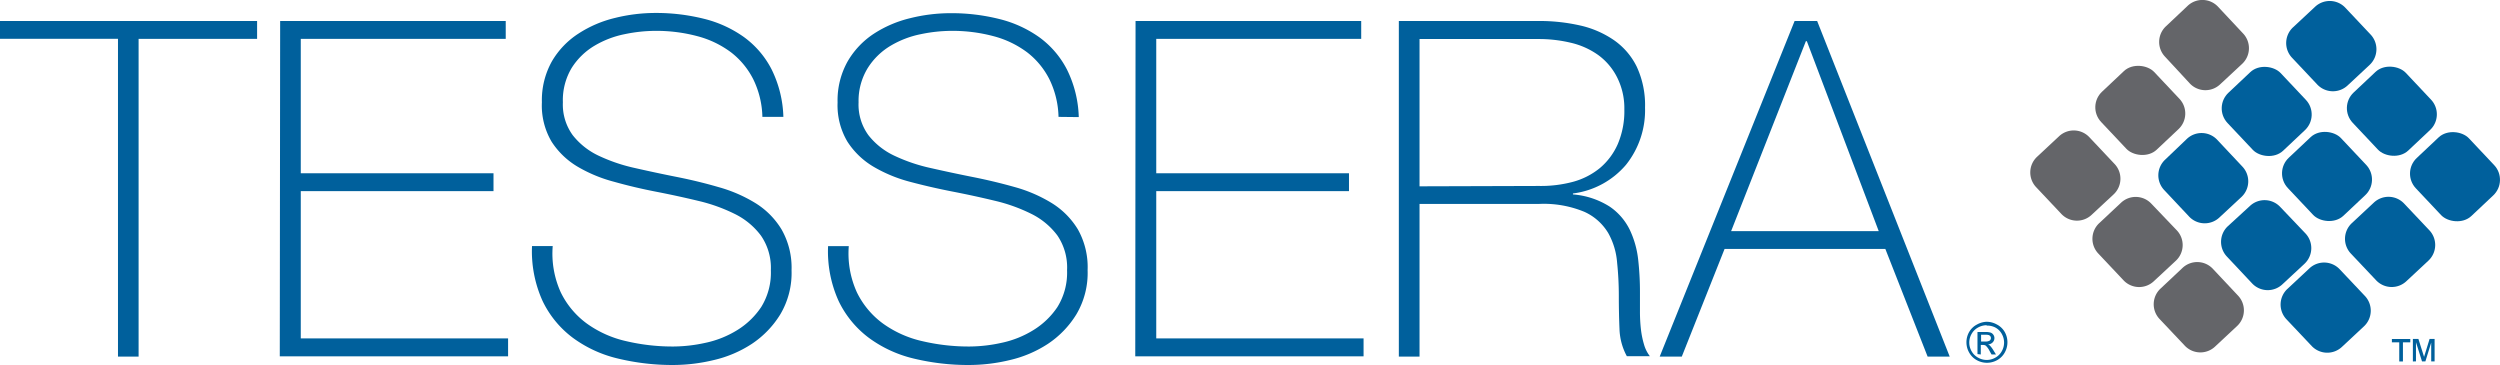
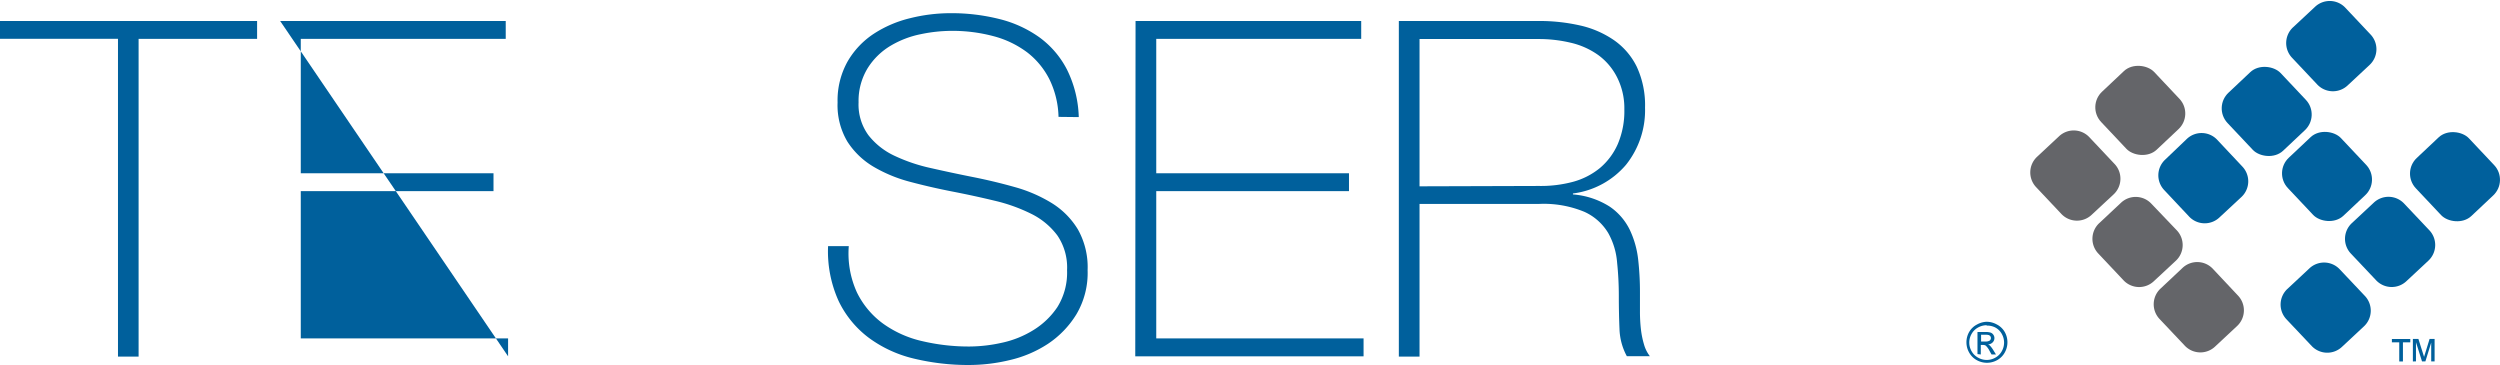
<svg xmlns="http://www.w3.org/2000/svg" id="Layer_2" data-name="Layer 2" viewBox="0 0 339.46 49.5">
  <defs>
    <style>.cls-1{fill:#00609c;}.cls-2{fill:#646569;}</style>
  </defs>
  <title>Tessera_color</title>
  <path class="cls-1" d="M10.42,16.58V14.16H45.33v2.43H29.24V59.73H26.44V16.58Z" transform="translate(-10.42 -11.31)" />
-   <path class="cls-1" d="M48.46,14.16H79.09v2.43H51.26V34.84H77.43v2.42H51.26v20H79.41v2.43h-31Z" transform="translate(-10.42 -11.31)" />
-   <path class="cls-1" d="M113.94,27.18a12.23,12.23,0,0,0-1.24-5.11,10.71,10.71,0,0,0-3-3.64,13.21,13.21,0,0,0-4.56-2.2,21.59,21.59,0,0,0-5.78-.73,20.78,20.78,0,0,0-4.12.45,13,13,0,0,0-4.08,1.56,9.28,9.28,0,0,0-3.1,3,8.5,8.5,0,0,0-1.21,4.69,7.07,7.07,0,0,0,1.34,4.47,9.74,9.74,0,0,0,3.51,2.78,23.08,23.08,0,0,0,5,1.69q2.81.64,5.68,1.21T108,36.72a19.57,19.57,0,0,1,5,2.17,10.74,10.74,0,0,1,3.54,3.57A10.46,10.46,0,0,1,117.9,48a11,11,0,0,1-1.53,6,12.94,12.94,0,0,1-3.86,4,16,16,0,0,1-5.17,2.2,23.73,23.73,0,0,1-5.46.67A31.53,31.53,0,0,1,94.35,60a16.86,16.86,0,0,1-6.13-2.81,13.55,13.55,0,0,1-4.12-5,16.31,16.31,0,0,1-1.44-7.47h2.81A12.74,12.74,0,0,0,86.56,51a11.46,11.46,0,0,0,3.54,4.24,14.67,14.67,0,0,0,5.33,2.39,27.59,27.59,0,0,0,6.45.73,20.52,20.52,0,0,0,4.37-.51,13.46,13.46,0,0,0,4.28-1.72A10.56,10.56,0,0,0,113.78,53a8.84,8.84,0,0,0,1.31-5,7.71,7.71,0,0,0-1.34-4.69,9.85,9.85,0,0,0-3.54-2.94,22.81,22.81,0,0,0-5-1.79q-2.78-.67-5.71-1.24T93.83,36a19.52,19.52,0,0,1-5-2.07,10.66,10.66,0,0,1-3.51-3.38A9.65,9.65,0,0,1,84,25.2a10.8,10.8,0,0,1,1.37-5.58A11.21,11.21,0,0,1,89,15.85a15.84,15.84,0,0,1,4.95-2.11,22.78,22.78,0,0,1,5.42-.67,26.65,26.65,0,0,1,6.67.8,15.89,15.89,0,0,1,5.42,2.49,12.45,12.45,0,0,1,3.73,4.37,15.48,15.48,0,0,1,1.6,6.45Z" transform="translate(-10.42 -11.31)" />
+   <path class="cls-1" d="M48.46,14.16H79.09v2.43H51.26V34.84H77.43v2.42H51.26v20H79.41v2.43Z" transform="translate(-10.42 -11.31)" />
  <path class="cls-1" d="M154.15,27.18a12.23,12.23,0,0,0-1.24-5.11,10.71,10.71,0,0,0-3-3.64,13.21,13.21,0,0,0-4.56-2.2,21.59,21.59,0,0,0-5.78-.73,20.78,20.78,0,0,0-4.12.45,13,13,0,0,0-4.08,1.56,9.28,9.28,0,0,0-3.1,3A8.51,8.51,0,0,0,127,25.2a7.06,7.06,0,0,0,1.34,4.47,9.73,9.73,0,0,0,3.51,2.78,23.08,23.08,0,0,0,5,1.69q2.81.64,5.68,1.21t5.71,1.37a19.57,19.57,0,0,1,5,2.17,10.74,10.74,0,0,1,3.54,3.57A10.46,10.46,0,0,1,158.1,48a11,11,0,0,1-1.53,6,12.94,12.94,0,0,1-3.86,4,16,16,0,0,1-5.17,2.2,23.73,23.73,0,0,1-5.46.67,31.53,31.53,0,0,1-7.53-.86,16.86,16.86,0,0,1-6.13-2.81,13.56,13.56,0,0,1-4.12-5,16.31,16.31,0,0,1-1.44-7.47h2.81A12.74,12.74,0,0,0,126.77,51a11.46,11.46,0,0,0,3.54,4.24,14.67,14.67,0,0,0,5.33,2.39,27.59,27.59,0,0,0,6.45.73,20.51,20.51,0,0,0,4.37-.51,13.46,13.46,0,0,0,4.28-1.72A10.57,10.57,0,0,0,154,53a8.85,8.85,0,0,0,1.31-5A7.71,7.71,0,0,0,154,43.29a9.85,9.85,0,0,0-3.54-2.94,22.8,22.8,0,0,0-5-1.79q-2.78-.67-5.71-1.24T134,36a19.53,19.53,0,0,1-5-2.07,10.66,10.66,0,0,1-3.51-3.38,9.65,9.65,0,0,1-1.34-5.33,10.81,10.81,0,0,1,1.37-5.58,11.22,11.22,0,0,1,3.57-3.76,15.83,15.83,0,0,1,4.95-2.11,22.78,22.78,0,0,1,5.43-.67,26.65,26.65,0,0,1,6.67.8,15.91,15.91,0,0,1,5.43,2.49,12.45,12.45,0,0,1,3.73,4.37,15.48,15.48,0,0,1,1.6,6.45Z" transform="translate(-10.42 -11.31)" />
  <path class="cls-1" d="M164.61,14.16h30.64v2.43H167.42V34.84h26.17v2.42H167.42v20h28.15v2.43h-31Z" transform="translate(-10.42 -11.31)" />
  <path class="cls-1" d="M200.36,14.16h19a24.91,24.91,0,0,1,5.62.61,13.22,13.22,0,0,1,4.6,2,9.47,9.47,0,0,1,3.09,3.61,12.38,12.38,0,0,1,1.12,5.55,11.86,11.86,0,0,1-2.58,7.75A11.3,11.3,0,0,1,224,37.58v.13A10.86,10.86,0,0,1,229,39.37a8.1,8.1,0,0,1,2.71,3.13,12.61,12.61,0,0,1,1.15,4.08A39.14,39.14,0,0,1,233.1,51v2.62a20.94,20.94,0,0,0,.13,2.39,12,12,0,0,0,.42,2.07,4.66,4.66,0,0,0,.8,1.6h-3.13a8.31,8.31,0,0,1-1-3.73q-.09-2.14-.09-4.44T230,47a9.69,9.69,0,0,0-1.21-4.05,7.26,7.26,0,0,0-3.22-2.87A14.39,14.39,0,0,0,219.38,39H203.17V59.73h-2.81Zm19,22.4A16.89,16.89,0,0,0,224,36a9.83,9.83,0,0,0,3.67-1.88,8.94,8.94,0,0,0,2.42-3.25,11.41,11.41,0,0,0,.89-4.72,9.28,9.28,0,0,0-1-4.37,8.43,8.43,0,0,0-2.55-3,10.48,10.48,0,0,0-3.7-1.66,18.66,18.66,0,0,0-4.4-.51H203.17v20Z" transform="translate(-10.42 -11.31)" />
-   <path class="cls-1" d="M254.1,14.16h3.06l18,45.57h-3l-5.74-14.62H244.59l-5.81,14.62h-3Zm11.42,28.53L255.76,16.9h-.13L245.48,42.69Z" transform="translate(-10.42 -11.31)" />
  <path class="cls-1" d="M324,47.75a2.91,2.91,0,0,1,4.11.12l3.43,3.63a2.91,2.91,0,0,1-.12,4.11l-3,2.8a2.91,2.91,0,0,1-4.11-.12l-3.43-3.63a2.91,2.91,0,0,1,.12-4.11Z" transform="translate(-10.42 -11.31)" />
-   <path class="cls-1" d="M315.92,39.28a2.91,2.91,0,0,1,4.11.12L323.46,43a2.91,2.91,0,0,1-.12,4.12l-3,2.79a2.91,2.91,0,0,1-4.12-.12l-3.42-3.64a2.91,2.91,0,0,1,.12-4.12Z" transform="translate(-10.42 -11.31)" />
  <path class="cls-1" d="M307.36,30.17a2.91,2.91,0,0,1,4.12.12l3.42,3.64a2.91,2.91,0,0,1-.12,4.12l-3,2.79a2.91,2.91,0,0,1-4.11-.12l-3.42-3.64A2.91,2.91,0,0,1,304.4,33Z" transform="translate(-10.42 -11.31)" />
  <path class="cls-1" d="M332.74,38.83a2.91,2.91,0,0,1,4.12.12l3.43,3.63a2.91,2.91,0,0,1-.12,4.11l-3,2.8a2.91,2.91,0,0,1-4.11-.12l-3.43-3.63a2.91,2.91,0,0,1,.12-4.12Z" transform="translate(-10.42 -11.31)" />
  <rect class="cls-1" x="321.44" y="29.86" width="9.9" height="10.82" rx="2.91" ry="2.91" transform="translate(54.21 222.09) rotate(-43.29)" />
  <rect class="cls-1" x="313.24" y="21.02" width="9.9" height="10.82" rx="2.91" ry="2.91" transform="translate(58.12 214.16) rotate(-43.31)" />
  <rect class="cls-1" x="338.82" y="29.9" width="9.9" height="10.82" rx="2.91" ry="2.91" transform="translate(58.91 234.01) rotate(-43.29)" />
-   <rect class="cls-1" x="330.24" y="21" width="9.9" height="10.82" rx="2.91" ry="2.91" transform="translate(62.65 225.67) rotate(-43.28)" />
  <path class="cls-1" d="M324.76,12.24a2.91,2.91,0,0,1,4.12.12L332.31,16a2.91,2.91,0,0,1-.12,4.11l-3,2.8a2.92,2.92,0,0,1-4.12-.12l-3.43-3.64A2.91,2.91,0,0,1,321.8,15Z" transform="translate(-10.42 -11.31)" />
-   <path class="cls-2" d="M307.47,12.1a2.91,2.91,0,0,1,4.12.12L315,15.86a2.91,2.91,0,0,1-.12,4.11l-3,2.79a2.91,2.91,0,0,1-4.12-.12L304.39,19a2.91,2.91,0,0,1,.12-4.11Z" transform="translate(-10.42 -11.31)" />
  <rect class="cls-2" x="296.07" y="20.87" width="9.9" height="10.82" rx="2.91" ry="2.91" transform="translate(53.52 202.31) rotate(-43.3)" />
  <path class="cls-2" d="M290,29.82a2.91,2.91,0,0,1,4.12.12l3.43,3.64a2.91,2.91,0,0,1-.12,4.11l-3,2.79a2.91,2.91,0,0,1-4.11-.12l-3.43-3.64a2.91,2.91,0,0,1,.12-4.11Z" transform="translate(-10.42 -11.31)" />
  <path class="cls-2" d="M298.42,38.84a2.91,2.91,0,0,1,4.11.12L306,42.59a2.91,2.91,0,0,1-.12,4.11l-3,2.79a2.91,2.91,0,0,1-4.12-.12l-3.43-3.64a2.91,2.91,0,0,1,.12-4.11Z" transform="translate(-10.42 -11.31)" />
  <path class="cls-2" d="M306.77,47.69a2.91,2.91,0,0,1,4.12.12l3.42,3.64a2.91,2.91,0,0,1-.12,4.12l-3,2.8a2.91,2.91,0,0,1-4.11-.12l-3.43-3.63a2.91,2.91,0,0,1,.12-4.11Z" transform="translate(-10.42 -11.31)" />
  <path class="cls-1" d="M280.17,55a2.9,2.9,0,0,1,1.39.37,2.6,2.6,0,0,1,1.06,1,2.84,2.84,0,0,1,0,2.83,2.63,2.63,0,0,1-1,1,2.85,2.85,0,0,1-2.81,0,2.65,2.65,0,0,1-1-1,2.83,2.83,0,0,1,0-2.83,2.62,2.62,0,0,1,1.06-1A2.9,2.9,0,0,1,280.17,55Zm0,.47a2.41,2.41,0,0,0-1.16.31,2.19,2.19,0,0,0-.88.87,2.35,2.35,0,0,0,0,2.35,2.22,2.22,0,0,0,.88.87,2.35,2.35,0,0,0,2.35,0,2.21,2.21,0,0,0,.87-.87,2.37,2.37,0,0,0,0-2.35,2.18,2.18,0,0,0-.88-.87A2.41,2.41,0,0,0,280.17,55.52Zm-1.24,3.92v-3h1a2.58,2.58,0,0,1,.78.08.76.76,0,0,1,.38.3.78.78,0,0,1,.14.45.82.82,0,0,1-.24.58.94.94,0,0,1-.63.28.82.82,0,0,1,.26.16,3.52,3.52,0,0,1,.45.6l.37.6h-.6l-.27-.48a2.48,2.48,0,0,0-.51-.71.63.63,0,0,0-.39-.1h-.29v1.29Zm.49-1.71h.6a1,1,0,0,0,.58-.13.44.44,0,0,0,.08-.58.46.46,0,0,0-.21-.16,1.58,1.58,0,0,0-.49-.05h-.56Z" transform="translate(-10.42 -11.31)" />
  <path class="cls-1" d="M336.2,60.39v-2.6h-1v-.45h2.5v.45h-1v2.6Zm1.85,0V57.33h.75l.77,2.44.75-2.44H341v3.05h-.46V57.82l-.79,2.56h-.46l-.82-2.6v2.6Z" transform="translate(-10.42 -11.31)" />
</svg>